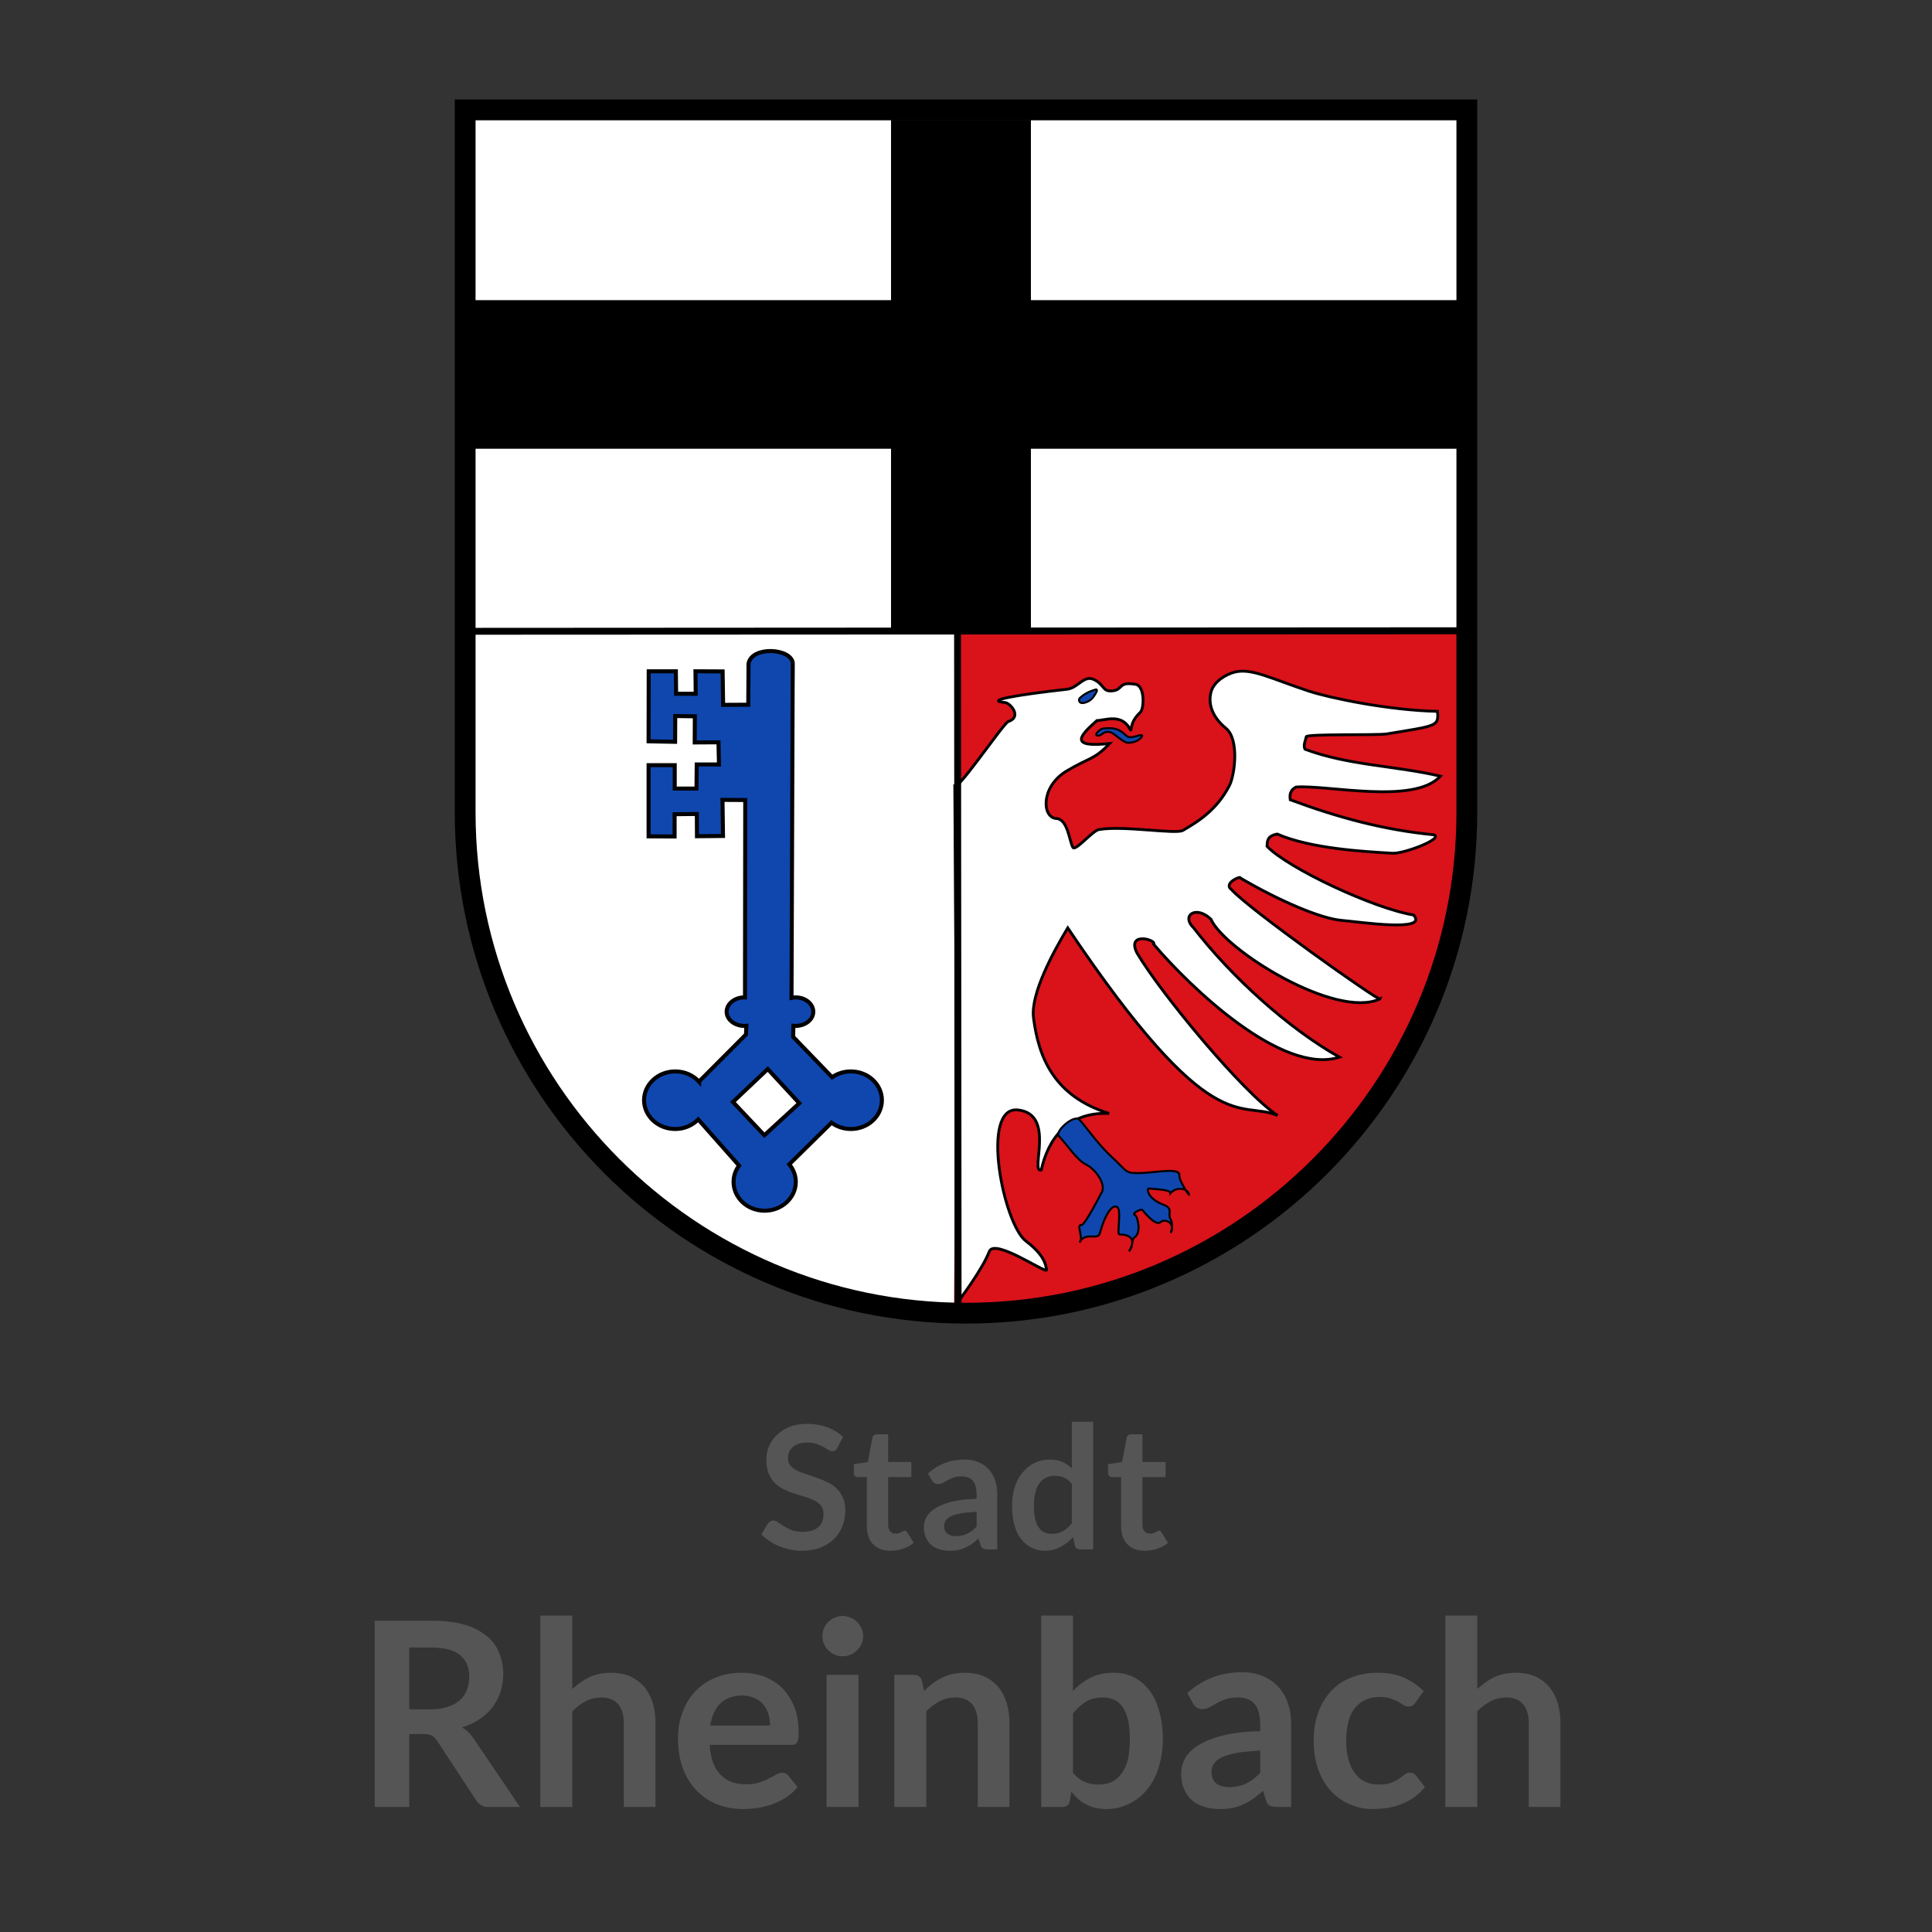
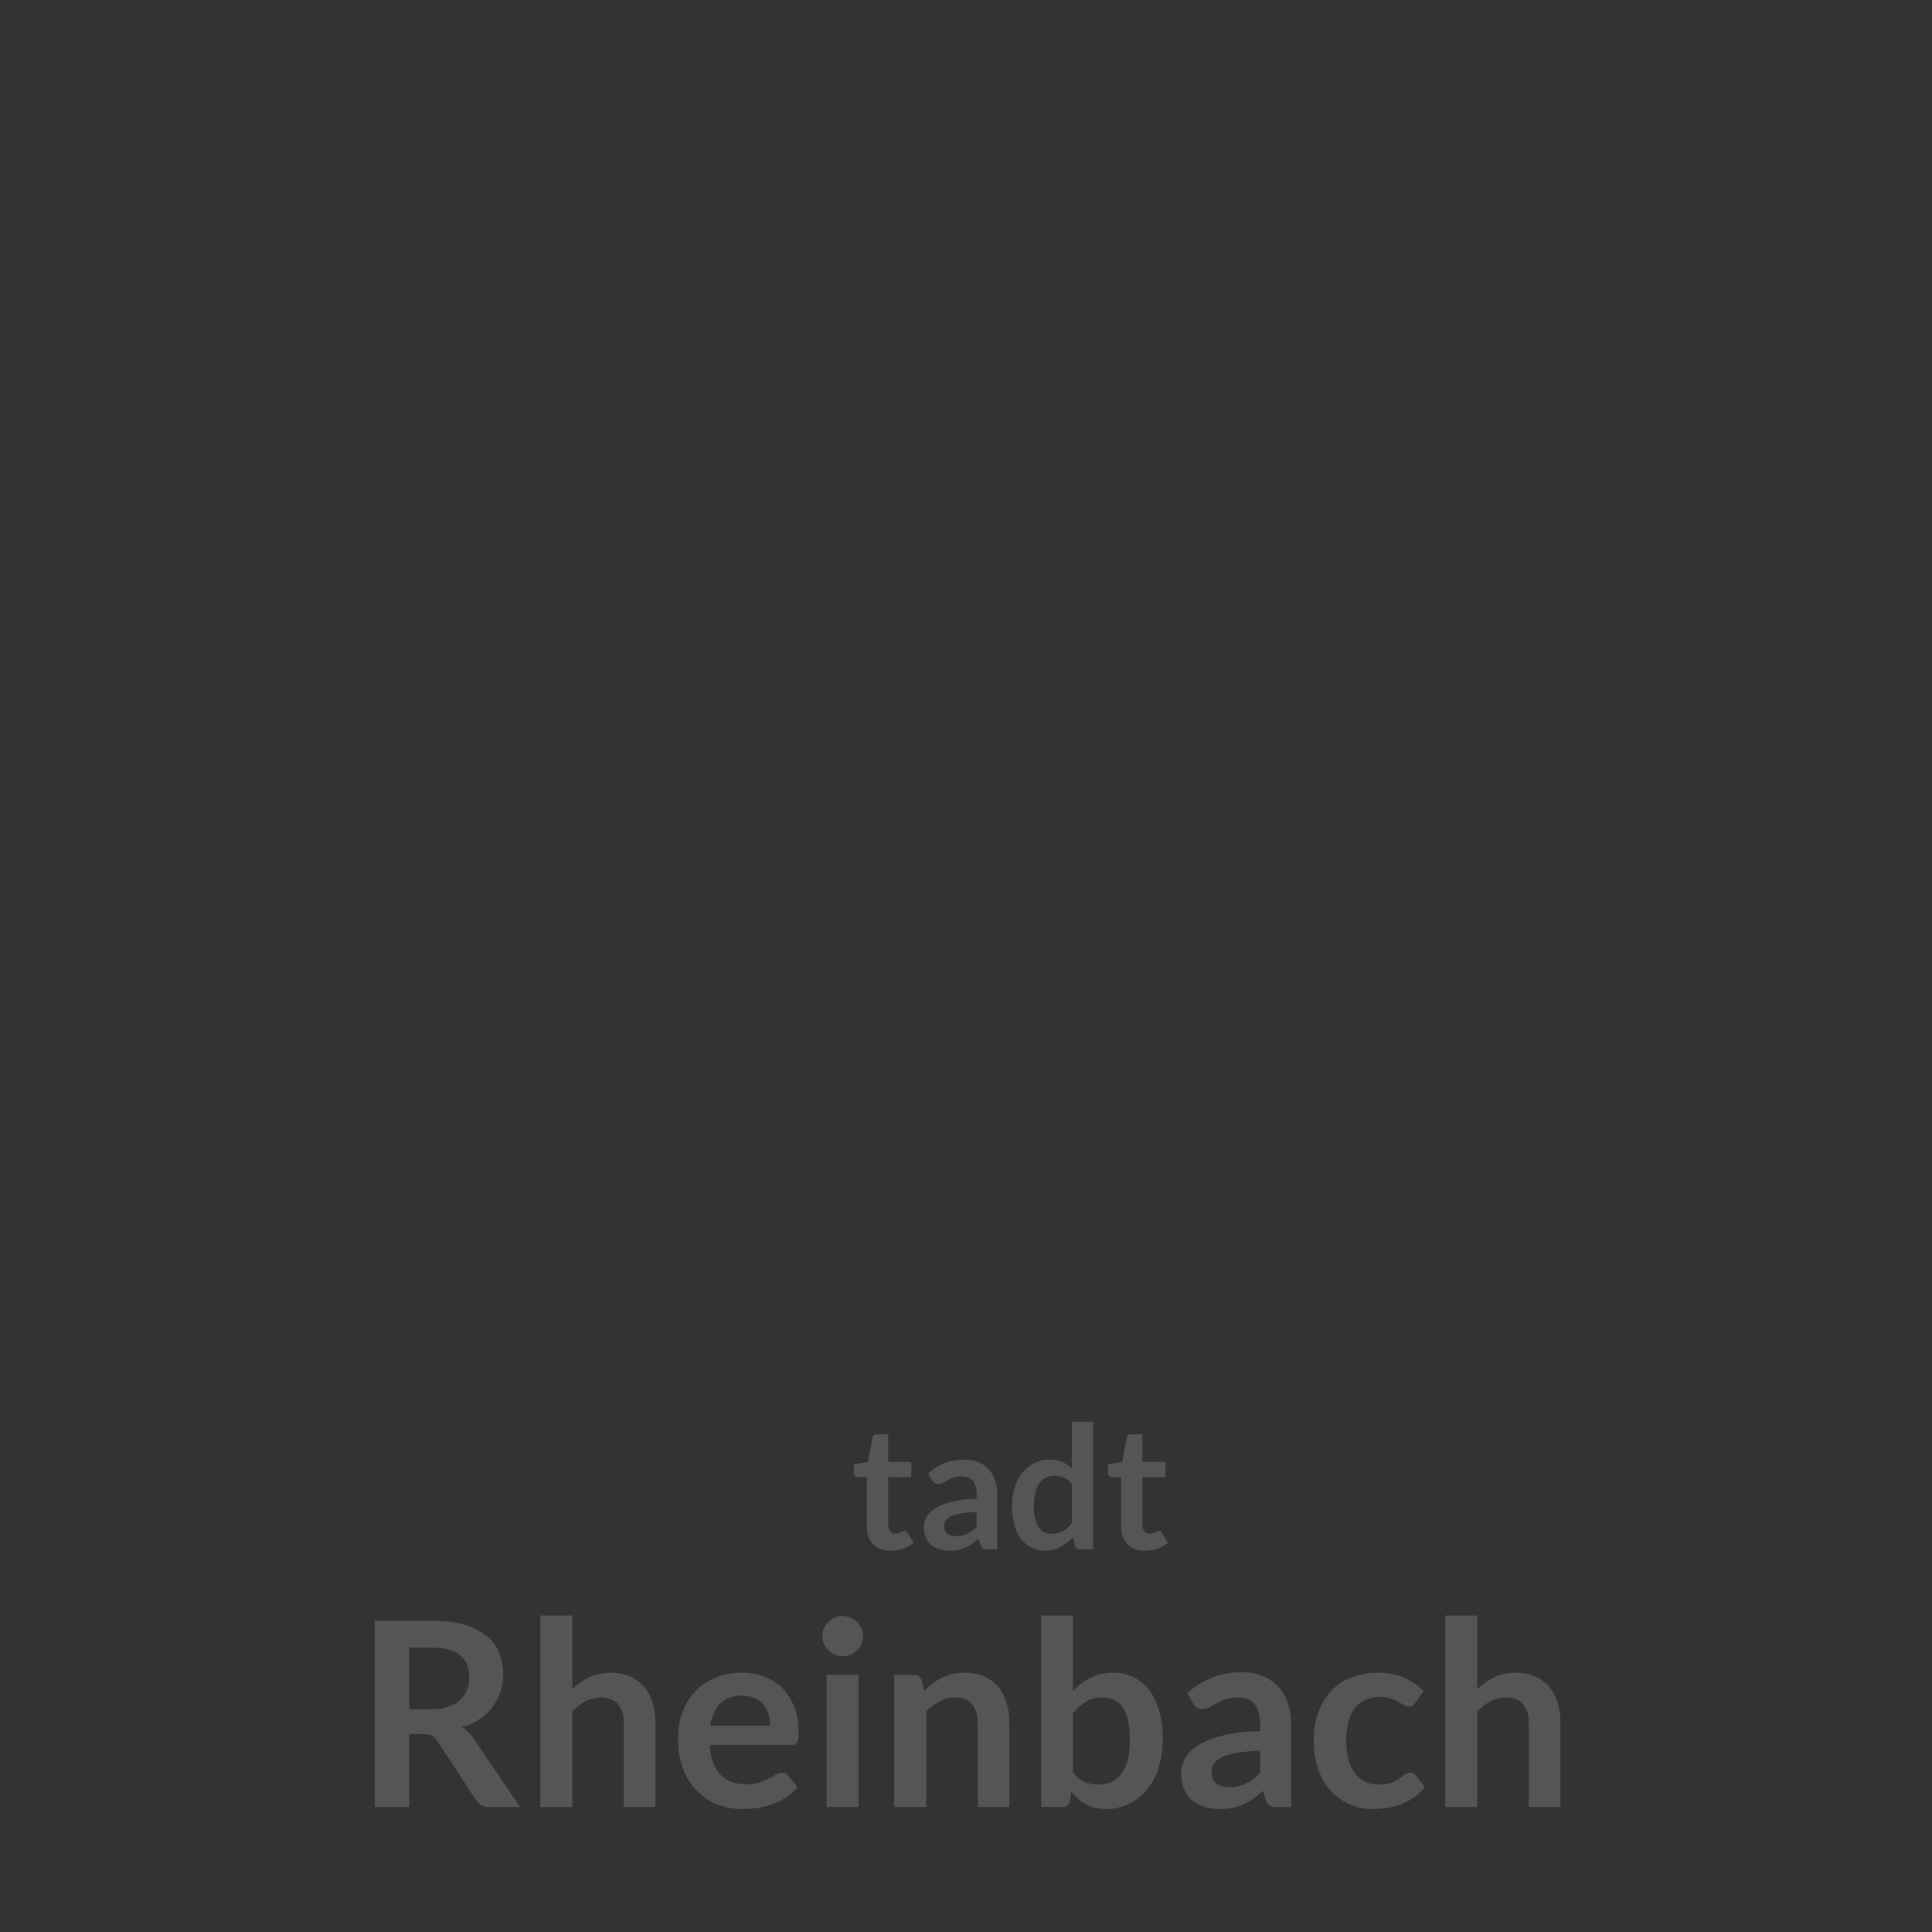
<svg xmlns="http://www.w3.org/2000/svg" width="100%" height="100%" viewBox="0 0 150 150" version="1.1" xml:space="preserve" style="fill-rule:evenodd;clip-rule:evenodd;">
  <rect x="0" y="0" width="150" height="150" fill="#333333" stroke="none" />
  <g id="Rheinbach">
    <g transform="matrix(1,0,0,1,-39.389,4.81)">
      <g transform="matrix(13.333,0,0,13.333,98.26,115.483)">
-         <path d="M0.461,-0.592C0.457,-0.584 0.453,-0.579 0.448,-0.576C0.443,-0.573 0.437,-0.572 0.431,-0.572C0.424,-0.572 0.416,-0.574 0.408,-0.579C0.4,-0.584 0.39,-0.59 0.379,-0.597C0.367,-0.603 0.354,-0.609 0.339,-0.614C0.324,-0.619 0.306,-0.622 0.285,-0.622C0.266,-0.622 0.25,-0.619 0.236,-0.615C0.222,-0.61 0.211,-0.604 0.201,-0.596C0.192,-0.588 0.185,-0.578 0.18,-0.567C0.175,-0.556 0.173,-0.544 0.173,-0.531C0.173,-0.514 0.178,-0.499 0.187,-0.488C0.197,-0.477 0.209,-0.467 0.225,-0.459C0.241,-0.451 0.259,-0.444 0.279,-0.438C0.299,-0.431 0.319,-0.424 0.34,-0.417C0.361,-0.41 0.381,-0.402 0.401,-0.392C0.421,-0.383 0.439,-0.371 0.455,-0.356C0.47,-0.342 0.483,-0.324 0.492,-0.303C0.502,-0.282 0.507,-0.257 0.507,-0.227C0.507,-0.194 0.501,-0.163 0.49,-0.135C0.479,-0.106 0.462,-0.081 0.441,-0.06C0.419,-0.039 0.393,-0.022 0.362,-0.01C0.331,0.002 0.296,0.008 0.256,0.008C0.233,0.008 0.21,0.006 0.188,0.001C0.165,-0.003 0.144,-0.01 0.123,-0.018C0.103,-0.026 0.084,-0.036 0.066,-0.048C0.048,-0.06 0.032,-0.073 0.018,-0.087L0.057,-0.152C0.061,-0.156 0.065,-0.16 0.07,-0.163C0.075,-0.166 0.081,-0.168 0.088,-0.168C0.096,-0.168 0.105,-0.165 0.115,-0.158C0.124,-0.151 0.136,-0.143 0.149,-0.135C0.162,-0.127 0.177,-0.119 0.195,-0.112C0.213,-0.105 0.235,-0.102 0.26,-0.102C0.298,-0.102 0.328,-0.111 0.349,-0.129C0.37,-0.147 0.38,-0.173 0.38,-0.208C0.38,-0.227 0.375,-0.242 0.366,-0.254C0.356,-0.266 0.344,-0.276 0.328,-0.284C0.312,-0.292 0.295,-0.299 0.275,-0.305C0.255,-0.311 0.234,-0.317 0.214,-0.324C0.193,-0.33 0.172,-0.338 0.153,-0.348C0.132,-0.357 0.115,-0.369 0.099,-0.384C0.083,-0.399 0.071,-0.418 0.061,-0.44C0.052,-0.463 0.047,-0.491 0.047,-0.524C0.047,-0.55 0.052,-0.576 0.063,-0.601C0.073,-0.626 0.089,-0.648 0.109,-0.667C0.129,-0.686 0.154,-0.702 0.183,-0.714C0.212,-0.725 0.246,-0.731 0.284,-0.731C0.326,-0.731 0.366,-0.724 0.402,-0.711C0.438,-0.698 0.468,-0.679 0.494,-0.655L0.461,-0.592Z" style="fill:rgb(86,85,85);fill-rule:nonzero;" />
-       </g>
+         </g>
      <g transform="matrix(13.333,0,0,13.333,105.413,115.483)">
        <path d="M0.235,0.008C0.19,0.008 0.156,-0.005 0.132,-0.03C0.108,-0.055 0.096,-0.09 0.096,-0.134L0.096,-0.421L0.044,-0.421C0.037,-0.42 0.032,-0.423 0.027,-0.427C0.022,-0.431 0.02,-0.438 0.02,-0.447L0.02,-0.496L0.102,-0.509L0.128,-0.649C0.129,-0.656 0.132,-0.661 0.137,-0.665C0.142,-0.668 0.148,-0.67 0.156,-0.67L0.22,-0.67L0.22,-0.509L0.355,-0.509L0.355,-0.421L0.22,-0.421L0.22,-0.143C0.22,-0.127 0.224,-0.114 0.232,-0.105C0.24,-0.096 0.25,-0.091 0.264,-0.092C0.271,-0.091 0.278,-0.092 0.283,-0.094C0.288,-0.096 0.292,-0.098 0.296,-0.1C0.3,-0.102 0.304,-0.104 0.307,-0.106C0.31,-0.108 0.313,-0.109 0.316,-0.109C0.319,-0.109 0.322,-0.108 0.325,-0.106C0.327,-0.104 0.329,-0.101 0.332,-0.098L0.369,-0.038C0.351,-0.023 0.33,-0.011 0.307,-0.004C0.284,0.004 0.26,0.008 0.235,0.008Z" style="fill:rgb(86,85,85);fill-rule:nonzero;" />
      </g>
      <g transform="matrix(13.333,0,0,13.333,110.573,115.483)">
        <path d="M0.468,-0L0.413,-0C0.401,-0 0.392,-0.002 0.385,-0.005C0.378,-0.009 0.373,-0.016 0.37,-0.027L0.359,-0.063C0.346,-0.051 0.333,-0.041 0.321,-0.032C0.308,-0.023 0.295,-0.016 0.282,-0.01C0.269,-0.004 0.255,0.001 0.24,0.004C0.225,0.007 0.208,0.008 0.19,0.008C0.168,0.008 0.148,0.005 0.13,-0.001C0.111,-0.007 0.095,-0.015 0.082,-0.027C0.069,-0.039 0.059,-0.053 0.052,-0.071C0.044,-0.088 0.041,-0.108 0.041,-0.131C0.041,-0.15 0.046,-0.169 0.056,-0.188C0.066,-0.207 0.083,-0.224 0.107,-0.239C0.13,-0.254 0.162,-0.267 0.201,-0.277C0.24,-0.287 0.289,-0.293 0.348,-0.294L0.348,-0.324C0.347,-0.358 0.34,-0.384 0.326,-0.4C0.311,-0.417 0.29,-0.425 0.263,-0.425C0.243,-0.425 0.226,-0.423 0.213,-0.418C0.199,-0.413 0.188,-0.408 0.178,-0.402C0.168,-0.396 0.159,-0.391 0.151,-0.387C0.142,-0.382 0.133,-0.38 0.123,-0.38C0.115,-0.38 0.108,-0.382 0.102,-0.386C0.095,-0.39 0.091,-0.396 0.087,-0.402L0.065,-0.442C0.124,-0.496 0.195,-0.523 0.278,-0.523C0.308,-0.523 0.335,-0.518 0.358,-0.508C0.382,-0.498 0.402,-0.484 0.418,-0.467C0.434,-0.449 0.447,-0.428 0.455,-0.404C0.464,-0.38 0.468,-0.353 0.468,-0.324L0.468,-0ZM0.228,-0.077C0.241,-0.077 0.252,-0.078 0.263,-0.081C0.274,-0.083 0.284,-0.086 0.293,-0.091C0.303,-0.096 0.312,-0.101 0.321,-0.108C0.33,-0.115 0.339,-0.123 0.348,-0.133L0.348,-0.219C0.312,-0.217 0.281,-0.214 0.257,-0.21C0.233,-0.205 0.214,-0.2 0.199,-0.193C0.184,-0.186 0.174,-0.177 0.168,-0.168C0.162,-0.159 0.159,-0.149 0.159,-0.138C0.159,-0.116 0.165,-0.1 0.178,-0.091C0.191,-0.082 0.207,-0.077 0.228,-0.077Z" style="fill:rgb(86,85,85);fill-rule:nonzero;" />
      </g>
      <g transform="matrix(13.333,0,0,13.333,117.553,115.483)">
        <path d="M0.427,-0C0.411,-0 0.401,-0.008 0.396,-0.023L0.386,-0.072C0.375,-0.06 0.364,-0.049 0.352,-0.04C0.34,-0.03 0.328,-0.022 0.314,-0.015C0.301,-0.008 0.286,-0.002 0.271,0.002C0.255,0.006 0.239,0.008 0.221,0.008C0.193,0.008 0.167,0.002 0.144,-0.01C0.12,-0.022 0.1,-0.039 0.083,-0.061C0.066,-0.083 0.053,-0.11 0.044,-0.143C0.035,-0.176 0.031,-0.213 0.031,-0.255C0.031,-0.293 0.036,-0.328 0.046,-0.361C0.056,-0.394 0.071,-0.422 0.091,-0.446C0.11,-0.47 0.133,-0.489 0.16,-0.502C0.187,-0.516 0.217,-0.523 0.251,-0.523C0.28,-0.523 0.304,-0.518 0.325,-0.509C0.345,-0.5 0.363,-0.487 0.379,-0.472L0.379,-0.743L0.503,-0.743L0.503,-0L0.427,-0ZM0.263,-0.091C0.288,-0.09 0.31,-0.096 0.328,-0.107C0.346,-0.117 0.363,-0.132 0.379,-0.152L0.379,-0.382C0.365,-0.399 0.35,-0.411 0.333,-0.418C0.317,-0.425 0.299,-0.428 0.28,-0.429C0.261,-0.428 0.244,-0.425 0.229,-0.418C0.214,-0.411 0.201,-0.4 0.191,-0.386C0.18,-0.372 0.172,-0.354 0.167,-0.332C0.161,-0.31 0.158,-0.285 0.158,-0.255C0.158,-0.225 0.16,-0.2 0.165,-0.179C0.17,-0.158 0.177,-0.141 0.186,-0.128C0.195,-0.115 0.206,-0.105 0.219,-0.099C0.232,-0.093 0.247,-0.09 0.263,-0.091Z" style="fill:rgb(86,85,85);fill-rule:nonzero;" />
      </g>
      <g transform="matrix(13.333,0,0,13.333,125.153,115.483)">
        <path d="M0.235,0.008C0.19,0.008 0.156,-0.005 0.132,-0.03C0.108,-0.055 0.096,-0.09 0.096,-0.134L0.096,-0.421L0.044,-0.421C0.037,-0.42 0.032,-0.423 0.027,-0.427C0.022,-0.431 0.02,-0.438 0.02,-0.447L0.02,-0.496L0.102,-0.509L0.128,-0.649C0.129,-0.656 0.132,-0.661 0.137,-0.665C0.142,-0.668 0.148,-0.67 0.156,-0.67L0.22,-0.67L0.22,-0.509L0.355,-0.509L0.355,-0.421L0.22,-0.421L0.22,-0.143C0.22,-0.127 0.224,-0.114 0.232,-0.105C0.24,-0.096 0.25,-0.091 0.264,-0.092C0.271,-0.091 0.278,-0.092 0.283,-0.094C0.288,-0.096 0.292,-0.098 0.296,-0.1C0.3,-0.102 0.304,-0.104 0.307,-0.106C0.31,-0.108 0.313,-0.109 0.316,-0.109C0.319,-0.109 0.322,-0.108 0.325,-0.106C0.327,-0.104 0.329,-0.101 0.332,-0.098L0.369,-0.038C0.351,-0.023 0.33,-0.011 0.307,-0.004C0.284,0.004 0.26,0.008 0.235,0.008Z" style="fill:rgb(86,85,85);fill-rule:nonzero;" />
      </g>
      <g transform="matrix(20,0,0,20,66.922,135.483)">
        <path d="M0.212,-0.283L0.212,-0L0.078,-0L0.078,-0.723L0.298,-0.723C0.347,-0.723 0.39,-0.718 0.425,-0.708C0.46,-0.698 0.489,-0.683 0.511,-0.665C0.534,-0.647 0.55,-0.625 0.561,-0.599C0.571,-0.574 0.577,-0.546 0.577,-0.515C0.577,-0.491 0.573,-0.468 0.566,-0.446C0.559,-0.424 0.548,-0.405 0.535,-0.387C0.521,-0.369 0.505,-0.354 0.485,-0.341C0.465,-0.327 0.442,-0.317 0.417,-0.309C0.434,-0.299 0.449,-0.285 0.461,-0.267L0.642,-0L0.521,-0C0.509,-0 0.499,-0.002 0.491,-0.007C0.483,-0.012 0.476,-0.018 0.471,-0.027L0.319,-0.259C0.313,-0.267 0.307,-0.273 0.3,-0.277C0.293,-0.281 0.283,-0.283 0.27,-0.283L0.212,-0.283ZM0.212,-0.379L0.296,-0.379C0.321,-0.379 0.343,-0.382 0.362,-0.389C0.381,-0.395 0.397,-0.404 0.409,-0.415C0.421,-0.426 0.43,-0.439 0.436,-0.455C0.442,-0.47 0.445,-0.487 0.445,-0.505C0.445,-0.542 0.433,-0.57 0.409,-0.59C0.385,-0.609 0.348,-0.619 0.298,-0.619L0.212,-0.619L0.212,-0.379Z" style="fill:rgb(86,85,85);fill-rule:nonzero;" />
      </g>
      <g transform="matrix(20,0,0,20,80.022,135.483)">
        <path d="M0.066,-0L0.066,-0.743L0.19,-0.743L0.19,-0.458C0.21,-0.476 0.232,-0.492 0.256,-0.504C0.28,-0.515 0.308,-0.521 0.34,-0.521C0.368,-0.521 0.393,-0.516 0.415,-0.507C0.436,-0.497 0.454,-0.484 0.469,-0.467C0.483,-0.45 0.494,-0.429 0.502,-0.405C0.509,-0.381 0.513,-0.355 0.513,-0.327L0.513,-0L0.39,-0L0.39,-0.327C0.39,-0.358 0.382,-0.382 0.368,-0.399C0.353,-0.416 0.332,-0.425 0.303,-0.425C0.281,-0.425 0.261,-0.42 0.243,-0.411C0.224,-0.401 0.206,-0.388 0.19,-0.371L0.19,-0L0.066,-0Z" style="fill:rgb(86,85,85);fill-rule:nonzero;" />
      </g>
      <g transform="matrix(20,0,0,20,91.392,135.483)">
        <path d="M0.278,-0.521C0.31,-0.521 0.34,-0.516 0.367,-0.506C0.394,-0.495 0.418,-0.48 0.438,-0.46C0.457,-0.44 0.472,-0.416 0.484,-0.387C0.495,-0.358 0.5,-0.326 0.5,-0.289C0.5,-0.279 0.5,-0.271 0.499,-0.265C0.498,-0.259 0.496,-0.254 0.494,-0.251C0.492,-0.247 0.489,-0.245 0.486,-0.243C0.482,-0.242 0.477,-0.241 0.472,-0.241L0.155,-0.241C0.158,-0.188 0.172,-0.15 0.197,-0.125C0.222,-0.1 0.254,-0.088 0.295,-0.088C0.315,-0.088 0.332,-0.09 0.347,-0.095C0.361,-0.1 0.374,-0.105 0.385,-0.111C0.396,-0.116 0.405,-0.121 0.413,-0.126C0.421,-0.131 0.429,-0.133 0.437,-0.133C0.442,-0.133 0.446,-0.132 0.45,-0.13C0.454,-0.128 0.457,-0.125 0.46,-0.122L0.496,-0.077C0.482,-0.061 0.467,-0.047 0.45,-0.036C0.432,-0.025 0.415,-0.017 0.396,-0.01C0.378,-0.004 0.359,0.001 0.34,0.004C0.321,0.006 0.302,0.008 0.284,0.008C0.248,0.008 0.215,0.002 0.185,-0.01C0.154,-0.022 0.127,-0.04 0.105,-0.063C0.082,-0.086 0.064,-0.115 0.051,-0.149C0.038,-0.183 0.032,-0.223 0.032,-0.268C0.032,-0.303 0.037,-0.335 0.049,-0.366C0.06,-0.397 0.076,-0.424 0.097,-0.447C0.118,-0.47 0.144,-0.488 0.175,-0.501C0.205,-0.514 0.24,-0.521 0.278,-0.521ZM0.281,-0.433C0.245,-0.432 0.216,-0.422 0.196,-0.402C0.176,-0.382 0.163,-0.353 0.157,-0.316L0.389,-0.316C0.389,-0.332 0.387,-0.347 0.383,-0.361C0.378,-0.375 0.372,-0.387 0.363,-0.398C0.354,-0.409 0.342,-0.417 0.329,-0.423C0.315,-0.429 0.299,-0.432 0.281,-0.433Z" style="fill:rgb(86,85,85);fill-rule:nonzero;" />
      </g>
      <g transform="matrix(20,0,0,20,102.082,135.483)">
        <path d="M0.198,-0.513L0.198,-0L0.074,-0L0.074,-0.513L0.198,-0.513ZM0.216,-0.663C0.216,-0.652 0.214,-0.642 0.21,-0.633C0.205,-0.623 0.199,-0.615 0.192,-0.608C0.185,-0.601 0.177,-0.595 0.167,-0.591C0.157,-0.587 0.147,-0.585 0.136,-0.585C0.125,-0.585 0.115,-0.587 0.106,-0.591C0.096,-0.595 0.088,-0.601 0.081,-0.608C0.074,-0.615 0.068,-0.623 0.064,-0.633C0.06,-0.642 0.058,-0.652 0.058,-0.663C0.058,-0.674 0.06,-0.684 0.064,-0.694C0.068,-0.703 0.074,-0.712 0.081,-0.719C0.088,-0.725 0.096,-0.731 0.106,-0.735C0.115,-0.739 0.125,-0.741 0.136,-0.742C0.147,-0.741 0.157,-0.739 0.167,-0.735C0.177,-0.731 0.185,-0.725 0.192,-0.719C0.199,-0.712 0.205,-0.703 0.21,-0.694C0.214,-0.684 0.216,-0.674 0.216,-0.663Z" style="fill:rgb(86,85,85);fill-rule:nonzero;" />
      </g>
      <g transform="matrix(20,0,0,20,107.502,135.483)">
        <path d="M0.066,-0L0.066,-0.513L0.142,-0.513C0.158,-0.513 0.168,-0.505 0.173,-0.491L0.182,-0.45C0.192,-0.461 0.203,-0.47 0.214,-0.479C0.226,-0.488 0.238,-0.495 0.251,-0.502C0.264,-0.508 0.277,-0.513 0.292,-0.516C0.307,-0.519 0.323,-0.521 0.34,-0.521C0.368,-0.521 0.393,-0.516 0.415,-0.507C0.436,-0.497 0.454,-0.484 0.469,-0.467C0.483,-0.45 0.494,-0.429 0.502,-0.405C0.509,-0.381 0.513,-0.355 0.513,-0.327L0.513,-0L0.39,-0L0.39,-0.327C0.39,-0.358 0.382,-0.382 0.368,-0.399C0.353,-0.416 0.332,-0.425 0.303,-0.425C0.281,-0.425 0.261,-0.42 0.243,-0.411C0.224,-0.401 0.206,-0.388 0.19,-0.371L0.19,-0L0.066,-0Z" style="fill:rgb(86,85,85);fill-rule:nonzero;" />
      </g>
      <g transform="matrix(20,0,0,20,118.872,135.483)">
        <path d="M0.068,-0L0.068,-0.743L0.191,-0.743L0.191,-0.45C0.211,-0.472 0.234,-0.489 0.26,-0.502C0.286,-0.515 0.316,-0.521 0.35,-0.521C0.378,-0.521 0.404,-0.515 0.427,-0.504C0.45,-0.492 0.47,-0.475 0.487,-0.454C0.504,-0.432 0.517,-0.404 0.526,-0.372C0.535,-0.34 0.54,-0.303 0.54,-0.261C0.54,-0.222 0.534,-0.187 0.524,-0.154C0.514,-0.121 0.499,-0.093 0.48,-0.069C0.461,-0.045 0.437,-0.026 0.41,-0.013C0.383,0.001 0.353,0.008 0.319,0.008C0.303,0.008 0.289,0.006 0.276,0.003C0.263,-0 0.251,-0.005 0.241,-0.011C0.23,-0.016 0.22,-0.023 0.211,-0.031C0.202,-0.039 0.193,-0.049 0.185,-0.059L0.179,-0.024C0.177,-0.015 0.174,-0.009 0.169,-0.006C0.164,-0.002 0.157,-0 0.149,-0L0.068,-0ZM0.308,-0.425C0.282,-0.425 0.26,-0.42 0.242,-0.409C0.224,-0.398 0.207,-0.383 0.191,-0.363L0.191,-0.133C0.205,-0.116 0.22,-0.104 0.237,-0.097C0.253,-0.09 0.271,-0.087 0.291,-0.087C0.309,-0.087 0.326,-0.09 0.341,-0.097C0.356,-0.104 0.369,-0.115 0.379,-0.129C0.39,-0.143 0.398,-0.161 0.404,-0.183C0.409,-0.205 0.412,-0.231 0.412,-0.261C0.412,-0.291 0.41,-0.316 0.405,-0.337C0.4,-0.358 0.393,-0.375 0.384,-0.388C0.375,-0.401 0.364,-0.41 0.351,-0.416C0.338,-0.422 0.324,-0.425 0.308,-0.425Z" style="fill:rgb(86,85,85);fill-rule:nonzero;" />
      </g>
      <g transform="matrix(20,0,0,20,130.272,135.483)">
        <path d="M0.468,-0L0.413,-0C0.401,-0 0.392,-0.002 0.385,-0.005C0.378,-0.009 0.373,-0.016 0.37,-0.027L0.359,-0.063C0.346,-0.051 0.333,-0.041 0.321,-0.032C0.308,-0.023 0.295,-0.016 0.282,-0.01C0.269,-0.004 0.255,0.001 0.24,0.004C0.225,0.007 0.208,0.008 0.19,0.008C0.168,0.008 0.148,0.005 0.13,-0.001C0.111,-0.007 0.095,-0.015 0.082,-0.027C0.069,-0.039 0.059,-0.053 0.052,-0.071C0.044,-0.088 0.041,-0.108 0.041,-0.131C0.041,-0.15 0.046,-0.169 0.056,-0.188C0.066,-0.207 0.083,-0.224 0.107,-0.239C0.13,-0.254 0.162,-0.267 0.201,-0.277C0.24,-0.287 0.289,-0.293 0.348,-0.294L0.348,-0.324C0.347,-0.358 0.34,-0.384 0.326,-0.4C0.311,-0.417 0.29,-0.425 0.263,-0.425C0.243,-0.425 0.226,-0.423 0.213,-0.418C0.199,-0.413 0.188,-0.408 0.178,-0.402C0.168,-0.396 0.159,-0.391 0.151,-0.387C0.142,-0.382 0.133,-0.38 0.123,-0.38C0.115,-0.38 0.108,-0.382 0.102,-0.386C0.095,-0.39 0.091,-0.396 0.087,-0.402L0.065,-0.442C0.124,-0.496 0.195,-0.523 0.278,-0.523C0.308,-0.523 0.335,-0.518 0.358,-0.508C0.382,-0.498 0.402,-0.484 0.418,-0.467C0.434,-0.449 0.447,-0.428 0.455,-0.404C0.464,-0.38 0.468,-0.353 0.468,-0.324L0.468,-0ZM0.228,-0.077C0.241,-0.077 0.252,-0.078 0.263,-0.081C0.274,-0.083 0.284,-0.086 0.293,-0.091C0.303,-0.096 0.312,-0.101 0.321,-0.108C0.33,-0.115 0.339,-0.123 0.348,-0.133L0.348,-0.219C0.312,-0.217 0.281,-0.214 0.257,-0.21C0.233,-0.205 0.214,-0.2 0.199,-0.193C0.184,-0.186 0.174,-0.177 0.168,-0.168C0.162,-0.159 0.159,-0.149 0.159,-0.138C0.159,-0.116 0.165,-0.1 0.178,-0.091C0.191,-0.082 0.207,-0.077 0.228,-0.077Z" style="fill:rgb(86,85,85);fill-rule:nonzero;" />
      </g>
      <g transform="matrix(20,0,0,20,140.742,135.483)">
        <path d="M0.427,-0.405C0.423,-0.4 0.419,-0.396 0.416,-0.394C0.412,-0.391 0.407,-0.39 0.401,-0.39C0.394,-0.39 0.388,-0.391 0.382,-0.395C0.376,-0.399 0.369,-0.403 0.361,-0.408C0.352,-0.413 0.342,-0.417 0.331,-0.421C0.319,-0.425 0.305,-0.427 0.288,-0.427C0.266,-0.427 0.247,-0.423 0.231,-0.415C0.215,-0.407 0.201,-0.396 0.19,-0.382C0.179,-0.367 0.171,-0.349 0.166,-0.328C0.161,-0.307 0.158,-0.284 0.158,-0.258C0.158,-0.23 0.161,-0.206 0.167,-0.185C0.173,-0.163 0.181,-0.145 0.192,-0.131C0.203,-0.116 0.216,-0.105 0.232,-0.098C0.248,-0.09 0.265,-0.087 0.285,-0.087C0.305,-0.087 0.321,-0.089 0.333,-0.094C0.345,-0.099 0.355,-0.104 0.364,-0.11C0.372,-0.116 0.379,-0.121 0.385,-0.126C0.391,-0.131 0.398,-0.133 0.406,-0.133C0.416,-0.133 0.424,-0.129 0.429,-0.122L0.464,-0.077C0.45,-0.061 0.436,-0.047 0.42,-0.036C0.404,-0.025 0.387,-0.017 0.37,-0.01C0.353,-0.004 0.335,0.001 0.317,0.004C0.298,0.006 0.28,0.008 0.262,0.008C0.23,0.008 0.201,0.002 0.173,-0.01C0.145,-0.022 0.12,-0.039 0.099,-0.062C0.078,-0.085 0.062,-0.112 0.05,-0.145C0.038,-0.178 0.032,-0.216 0.032,-0.258C0.032,-0.295 0.037,-0.33 0.048,-0.362C0.059,-0.394 0.075,-0.422 0.096,-0.446C0.117,-0.469 0.142,-0.488 0.174,-0.501C0.205,-0.514 0.24,-0.521 0.281,-0.521C0.319,-0.521 0.352,-0.515 0.381,-0.503C0.41,-0.49 0.436,-0.472 0.459,-0.45L0.427,-0.405Z" style="fill:rgb(86,85,85);fill-rule:nonzero;" />
      </g>
      <g transform="matrix(20,0,0,20,150.282,135.483)">
        <path d="M0.066,-0L0.066,-0.743L0.19,-0.743L0.19,-0.458C0.21,-0.476 0.232,-0.492 0.256,-0.504C0.28,-0.515 0.308,-0.521 0.34,-0.521C0.368,-0.521 0.393,-0.516 0.415,-0.507C0.436,-0.497 0.454,-0.484 0.469,-0.467C0.483,-0.45 0.494,-0.429 0.502,-0.405C0.509,-0.381 0.513,-0.355 0.513,-0.327L0.513,-0L0.39,-0L0.39,-0.327C0.39,-0.358 0.382,-0.382 0.368,-0.399C0.353,-0.416 0.332,-0.425 0.303,-0.425C0.281,-0.425 0.261,-0.42 0.243,-0.411C0.224,-0.401 0.206,-0.388 0.19,-0.371L0.19,-0L0.066,-0Z" style="fill:rgb(86,85,85);fill-rule:nonzero;" />
      </g>
    </g>
    <g transform="matrix(0.162,0,0,0.162,75,55.237)">
      <g transform="matrix(1,0,0,1,-250,-298.308)">
        <clipPath id="_clip1">
-           <rect x="0" y="0" width="500" height="596.616" />
-         </clipPath>
+           </clipPath>
        <g clip-path="url(#_clip1)">
          <path d="M9.98,9.98L490.02,9.98L492.035,259.63L246.596,259.606L246.2,588.552L177.418,573.616L105.885,541.78L42.605,472.605L10.376,377.882L9.98,9.98Z" style="fill:white;fill-rule:nonzero;" />
          <path d="M246.596,259.606L492.035,259.63L492.009,357.608C483.622,505.908 327.778,597.376 244.274,581.851L246.596,259.606Z" style="fill:rgb(218,18,26);" />
          <g>
            <g transform="matrix(1.928,0,0,1.928,278.57,-764.347)">
-               <path d="M109.678,401.638L-139.316,401.638L-139.316,576.249C-139.316,644.893 -83.468,700.746 -14.819,700.746C53.83,700.746 109.678,644.893 109.678,576.249L109.678,401.638Z" style="fill:none;fill-rule:nonzero;stroke:black;stroke-width:5.17px;" />
-             </g>
-             <path d="M246.228,581.197C247.303,579.668 257.814,565.81 261.188,557.092C263.698,550.606 288.662,568.064 288.662,565.933C288.159,566 289.656,560.35 278.767,552.183C267.877,544.015 256.602,487.292 274.907,489.295C293.213,491.298 280.419,519.463 286.063,518.112C289.272,503.407 298.604,490.088 318.578,490.964C291.753,482.617 284.742,463.553 282.362,445.227C280.835,433.475 292.155,413.035 298.757,402.038C368.109,505.236 381.032,484.306 399.305,491.909C382.546,480.908 343.061,432.997 331.92,414.009C326.774,403.534 341.634,407.838 339.929,409.873C357.058,430.083 401.348,472.883 428.957,463.983C404.564,450.286 377.307,425.623 359.16,402.111C352.94,396.132 360.125,391.002 367.348,397.833C373.732,412.397 427.017,446.008 448.4,436.08C447.945,437.338 385.5,393.019 377.303,383.744C372.972,380.578 381.989,377.018 381.348,378.049C400.24,389.131 420.104,397.628 430.176,398.459C438.473,399.144 472.034,404.247 464.49,395.853C445.304,392.741 403.969,373.252 394.275,362.935C394.462,360.548 394.151,358.012 399.158,357.07C415.09,364.008 440.626,365.487 454.46,366.263C459.857,366.566 479.269,359.209 474.162,357.417C450.315,355.092 428.53,349.23 405.392,340.628C404.833,337.123 406.235,335.58 408.152,334.55C422.83,333.34 464.869,343.134 477.344,329.334C456.128,324.343 433.138,324.169 412.489,316.413C411.389,314.492 413.006,311.59 413.032,310.466C413.066,308.936 447.025,309.848 451.71,309.069C475.501,305.114 476.662,305.587 475.964,298.252C452.808,297.809 424.315,291.83 414.577,288.644C396.732,282.805 386.793,277.294 378.621,279.482C374.535,280.576 369.045,283.844 367.577,288.524C365.983,293.604 367.214,300.346 374.611,306.405C381.039,311.67 378.845,328.817 376.223,333.867C370.288,345.3 361.684,350.864 353.951,355.314C350.495,357.303 325.342,352.856 313.676,354.918C310.639,355.455 302.418,365.473 301.23,363.453C299.528,360.558 298.815,349.908 293.301,349.616C286.583,349.26 285.531,334.839 297.827,327.078C308.824,320.458 311.42,321.566 318.832,313.671C298.986,315.818 304.645,309.838 312.743,302.671C316.448,302.671 324.188,299.187 328.37,306.355C330.047,309.231 327.407,304.415 333.521,298.749C335.436,296.974 335.761,286.091 331.328,285.328C322.595,283.826 325.626,287.887 320.145,288.443C315.223,288.943 316.463,285.451 311.281,283.003C306.412,280.703 303.782,287.06 298.376,287.668C273.897,290.422 258.466,293.12 268.796,294.044C271.054,294.246 277.166,300.841 270.209,303.18C267.92,303.949 243.634,339.891 244.618,333.328L246.228,581.197Z" style="fill:white;fill-rule:nonzero;stroke:black;stroke-width:1.35px;" />
+               </g>
            <path d="M307.477,515.407C311.953,517.582 316.674,524.196 315.322,528.164C315.277,528.297 306.928,544.783 305.269,544.464C302.716,543.973 306.494,551.158 304.448,552.693C307.206,547.473 313.173,551.905 314.108,548.485C316.425,540 319.844,534.375 322.393,535.759C324.736,537.032 322.12,548.894 323.517,548.93C332.988,549.172 328.943,555.562 328.138,557.035C330.357,554.497 329.098,551.477 330.831,550.295C334.398,547.862 331.906,539.892 331.171,539.755C328.748,539.305 333.78,536.305 334.63,537.34C339.352,543.091 341.949,544.172 343.266,543.023C345.42,541.144 350.348,543.45 348.286,547.927C347.829,548.921 349.702,544.463 348.062,541.701C346.379,538.867 349.599,536.639 344.825,534.806C336.77,531.716 336.647,527.072 337.532,526.924C343.699,527.465 347.967,527.674 347.936,529.206C350.884,525.828 356.369,526.776 356.888,529.914C356.96,530.354 352.019,523.213 352.253,520.626C352.624,516.534 339.918,519.637 332.072,519.564C326.15,519.509 327.215,518.611 319.649,511.612C312.091,504.622 305.773,494.746 303.908,493.638C301.137,491.991 292.488,499.563 294.533,501.808C299.144,506.872 303.245,513.35 307.477,515.407Z" style="fill:rgb(15,71,175);fill-rule:nonzero;stroke:black;stroke-width:0.96px;" />
            <path d="M313.219,309.889C315.559,309.909 315.62,307.327 319.314,308.298C321.169,308.786 325.16,313.289 327.755,313.319C332.663,313.377 335.797,309.424 333.818,309.64C332.135,309.824 329.686,311.077 327.775,310.496C325.789,309.892 324.349,305.158 315.374,306.58C314.215,306.764 310.878,309.869 313.219,309.889Z" style="fill:rgb(15,71,175);fill-rule:nonzero;stroke:black;stroke-width:0.96px;" />
-             <path d="M307.694,293.862C310.61,292.744 311.344,290.935 312.432,289.195C312.735,288.71 313.053,287.533 312.146,287.795C308.72,288.784 306.408,290.086 304.485,291.951C303.859,292.557 303.869,295.329 307.694,293.862Z" style="fill:rgb(15,71,175);fill-rule:nonzero;stroke:black;stroke-width:0.96px;" />
            <path d="M156.677,269.358C151.667,269.246 146.557,271.072 145.772,275.382L145.651,295.083L133.602,295.143L133.361,279.118L120.347,279.057L120.468,289.842L111.069,289.842L110.949,279.057L97.935,279.057L97.875,312.615L110.587,312.856L110.647,300.506L120.046,300.626L119.986,313.158L131.373,313.097L131.614,323.701L120.95,323.701L120.829,335.268L110.407,335.268L110.407,324.062L97.875,324.062L97.875,358.162L110.346,358.223L110.346,347.559L121.01,347.438L121.07,358.102L133.542,357.982L133.301,340.691L144.205,340.751L144.085,435.339C144.005,435.337 143.924,435.339 143.844,435.339C139.133,435.339 135.289,438.437 135.289,442.208C135.289,445.979 139.133,449.016 143.844,449.016C144.148,449.016 144.451,448.98 144.748,448.955L144.567,453.113L122.095,475.645L122.095,475.766C119.358,472.736 115.246,470.825 110.647,470.825C102.416,470.825 95.706,477.007 95.706,484.622C95.706,492.237 102.416,498.419 110.647,498.419C115.029,498.419 118.944,496.626 121.673,493.84L141.253,515.951C139.584,518.179 138.602,520.869 138.602,523.783C138.602,531.397 145.251,537.58 153.483,537.58C161.715,537.58 168.425,531.397 168.425,523.783C168.425,520.614 167.236,517.678 165.292,515.348L185.535,495.406C188.077,497.266 191.323,498.419 194.813,498.419C203.045,498.419 209.694,492.237 209.694,484.622C209.694,477.007 203.045,470.825 194.813,470.825C191.453,470.825 188.331,471.86 185.836,473.597L167.16,454.257L167.28,448.955C167.614,448.987 167.959,449.016 168.304,449.016C173.016,449.016 176.799,445.979 176.799,442.208C176.799,438.437 173.016,435.339 168.304,435.339C167.648,435.339 166.99,435.468 166.376,435.58L166.919,285.986L166.979,275.081C166.555,271.546 161.686,269.47 156.677,269.358L156.677,269.358ZM154.99,469.681L170.112,486.068L153.363,501.431L138.301,485.465L154.99,469.681Z" style="fill:rgb(15,71,175);fill-rule:nonzero;stroke:black;stroke-width:1.93px;" />
          </g>
          <g transform="matrix(0,0.551,-0.441,0,411.448,225.936)">
            <path d="M145.7,40.542L145.7,40.447" style="fill:none;" />
            <path d="M148.063,335.959L148.063,336.054" style="fill:none;" />
            <g transform="matrix(3.203,0,0,3.119,793.389,-10.092)">
              <g transform="matrix(0,-1.931,0.78,0,-324.836,-144.023)">
                <path d="M-229.149,122.362L-44.9,122.16L-45.195,124.586L-229.067,124.753L-229.149,122.362Z" />
              </g>
              <g transform="matrix(0,-0.558,0.512,0,-402.574,699.044)">
                <rect x="989.806" y="68.809" width="87.339" height="270.575" />
              </g>
              <g transform="matrix(0.512,0.001,-0,0.558,-402.574,699.044)">
                <rect x="164.443" y="-1353.17" width="78.798" height="634.607" />
              </g>
              <path d="M-229.149,122.362L-44.9,122.16L-45.195,124.586L-229.067,124.753L-229.149,122.362Z" />
            </g>
          </g>
        </g>
      </g>
    </g>
  </g>
</svg>